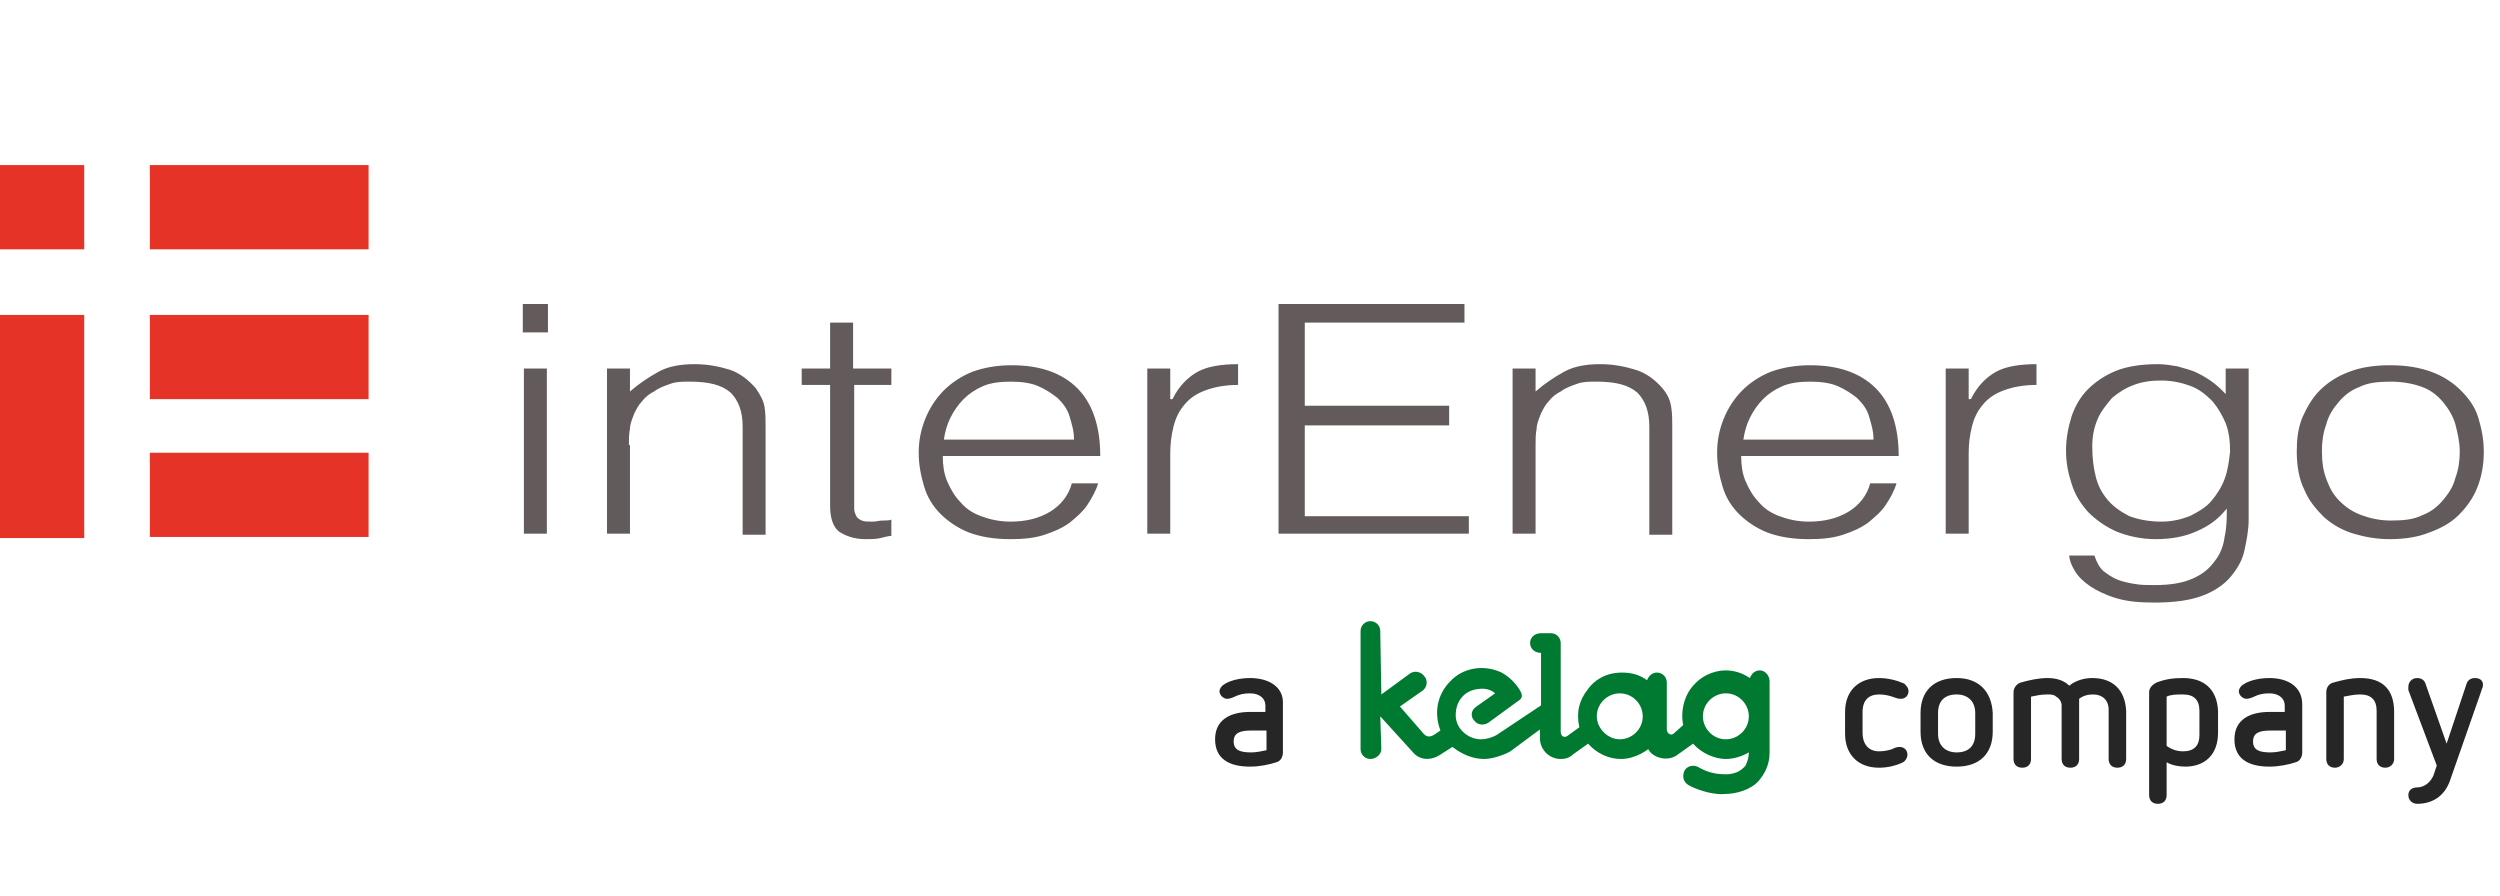
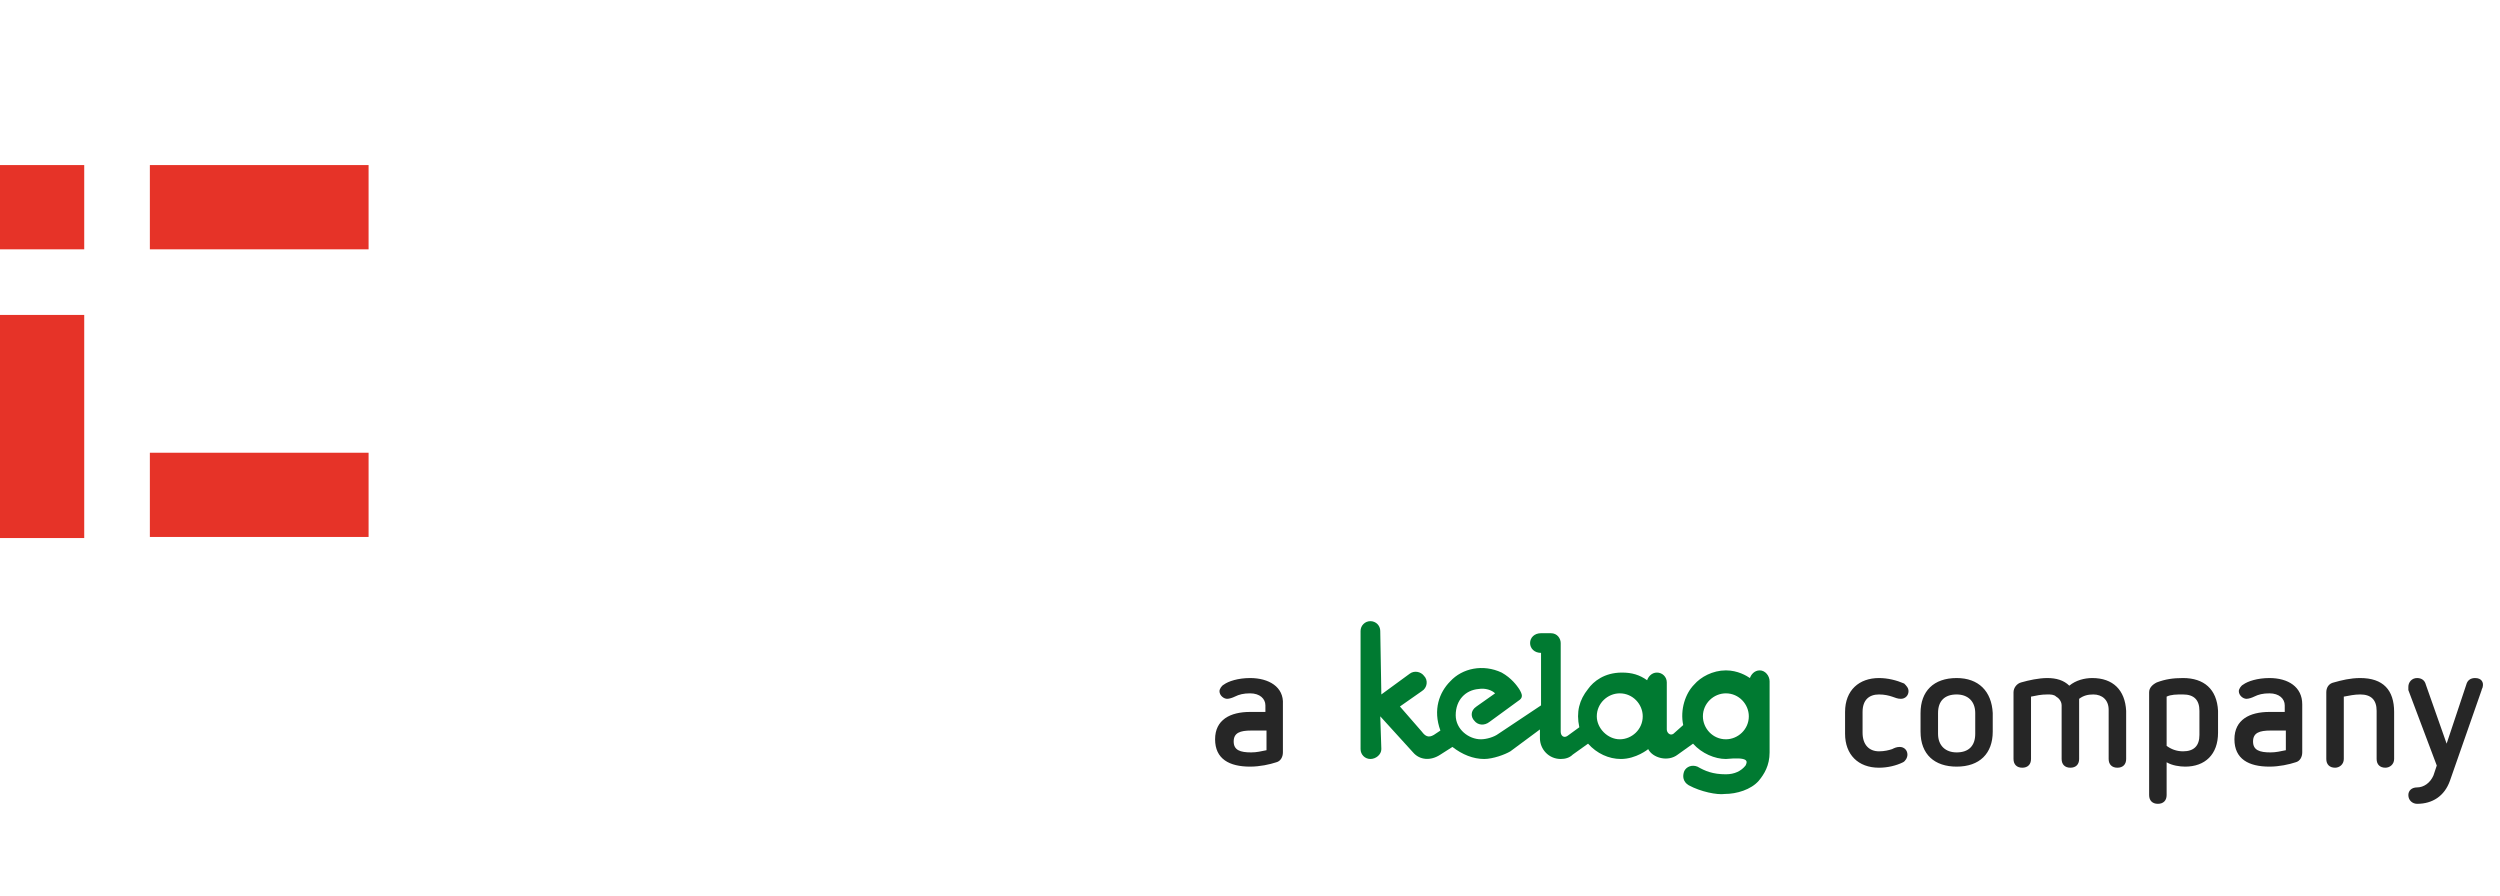
<svg xmlns="http://www.w3.org/2000/svg" width="106" height="38" viewBox="0 0 106 38" fill="none">
  <rect width="106" height="38" fill="white" />
  <g clip-path="url(#clip0_1548_8391)">
-     <path d="M72.203 30.372C72.203 29.816 72.666 29.398 73.177 29.398C73.733 29.398 74.15 29.862 74.15 30.372C74.15 30.928 73.687 31.346 73.177 31.346C72.62 31.346 72.203 30.882 72.203 30.372ZM67.704 30.372C67.704 29.816 68.168 29.398 68.678 29.398C69.235 29.398 69.652 29.862 69.652 30.372C69.652 30.928 69.189 31.346 68.678 31.346C68.168 31.346 67.704 30.882 67.704 30.372ZM58.523 26.755C58.523 26.523 58.337 26.337 58.105 26.337C57.873 26.337 57.688 26.523 57.688 26.755V31.763C57.688 31.995 57.873 32.181 58.105 32.181C58.337 32.181 58.569 31.995 58.569 31.763L58.523 30.372L59.914 31.902C60.192 32.227 60.656 32.273 61.073 31.995L61.583 31.67C62.001 31.995 62.464 32.181 62.928 32.181C63.299 32.181 63.809 31.995 64.041 31.856L65.293 30.928V31.299C65.293 31.763 65.664 32.181 66.174 32.181C66.36 32.181 66.545 32.134 66.684 31.995L67.334 31.531C67.704 31.949 68.215 32.181 68.725 32.181C69.374 32.181 69.884 31.763 69.884 31.763C70.07 32.134 70.719 32.32 71.136 31.995L71.785 31.531C72.156 31.949 72.713 32.181 73.177 32.181C73.547 32.181 73.918 32.041 74.15 31.902C74.15 32.088 74.104 32.273 74.011 32.459C73.826 32.691 73.547 32.83 73.177 32.83C72.62 32.83 72.296 32.691 71.971 32.505C71.739 32.412 71.507 32.505 71.414 32.691C71.322 32.922 71.368 33.154 71.6 33.294C72.11 33.572 72.806 33.711 73.13 33.664C73.64 33.664 74.243 33.479 74.568 33.108C74.8 32.83 75.031 32.459 75.031 31.902V28.888C75.031 28.656 74.846 28.424 74.614 28.424C74.382 28.424 74.243 28.61 74.197 28.749C74.058 28.656 73.687 28.424 73.177 28.424C72.62 28.424 72.11 28.703 71.832 29.027C71.461 29.398 71.229 30.094 71.368 30.743L70.951 31.114C70.811 31.207 70.672 31.068 70.672 30.928V28.934C70.672 28.703 70.487 28.517 70.255 28.517C70.023 28.517 69.884 28.703 69.838 28.842C69.513 28.61 69.189 28.517 68.771 28.517C68.029 28.517 67.565 28.888 67.334 29.213C66.963 29.676 66.823 30.186 66.963 30.836L66.453 31.207C66.313 31.299 66.174 31.207 66.174 31.021V27.265C66.174 27.079 66.035 26.848 65.757 26.848H65.34C65.061 26.848 64.876 27.033 64.876 27.265C64.876 27.497 65.061 27.682 65.34 27.682V29.908L63.531 31.114C63.346 31.253 63.021 31.346 62.789 31.346C62.279 31.346 61.722 30.928 61.722 30.326C61.722 29.676 62.14 29.259 62.696 29.213C62.974 29.166 63.253 29.259 63.392 29.398L62.603 29.955C62.325 30.14 62.372 30.418 62.511 30.558C62.65 30.743 62.928 30.789 63.16 30.604L64.366 29.723C64.598 29.584 64.551 29.445 64.412 29.213C64.319 29.073 64.088 28.749 63.67 28.517C62.882 28.146 62.001 28.332 61.491 28.888C61.027 29.352 60.749 30.094 61.073 30.975L60.795 31.16C60.563 31.299 60.424 31.207 60.285 31.021L59.357 29.955L60.285 29.305C60.517 29.166 60.563 28.842 60.378 28.656C60.239 28.471 59.96 28.424 59.775 28.563L58.569 29.445L58.523 26.755Z" fill="#007A31" />
+     <path d="M72.203 30.372C72.203 29.816 72.666 29.398 73.177 29.398C73.733 29.398 74.15 29.862 74.15 30.372C74.15 30.928 73.687 31.346 73.177 31.346C72.62 31.346 72.203 30.882 72.203 30.372ZM67.704 30.372C67.704 29.816 68.168 29.398 68.678 29.398C69.235 29.398 69.652 29.862 69.652 30.372C69.652 30.928 69.189 31.346 68.678 31.346C68.168 31.346 67.704 30.882 67.704 30.372ZM58.523 26.755C58.523 26.523 58.337 26.337 58.105 26.337C57.873 26.337 57.688 26.523 57.688 26.755V31.763C57.688 31.995 57.873 32.181 58.105 32.181C58.337 32.181 58.569 31.995 58.569 31.763L58.523 30.372L59.914 31.902C60.192 32.227 60.656 32.273 61.073 31.995L61.583 31.67C62.001 31.995 62.464 32.181 62.928 32.181C63.299 32.181 63.809 31.995 64.041 31.856L65.293 30.928V31.299C65.293 31.763 65.664 32.181 66.174 32.181C66.36 32.181 66.545 32.134 66.684 31.995L67.334 31.531C67.704 31.949 68.215 32.181 68.725 32.181C69.374 32.181 69.884 31.763 69.884 31.763C70.07 32.134 70.719 32.32 71.136 31.995L71.785 31.531C72.156 31.949 72.713 32.181 73.177 32.181C74.15 32.088 74.104 32.273 74.011 32.459C73.826 32.691 73.547 32.83 73.177 32.83C72.62 32.83 72.296 32.691 71.971 32.505C71.739 32.412 71.507 32.505 71.414 32.691C71.322 32.922 71.368 33.154 71.6 33.294C72.11 33.572 72.806 33.711 73.13 33.664C73.64 33.664 74.243 33.479 74.568 33.108C74.8 32.83 75.031 32.459 75.031 31.902V28.888C75.031 28.656 74.846 28.424 74.614 28.424C74.382 28.424 74.243 28.61 74.197 28.749C74.058 28.656 73.687 28.424 73.177 28.424C72.62 28.424 72.11 28.703 71.832 29.027C71.461 29.398 71.229 30.094 71.368 30.743L70.951 31.114C70.811 31.207 70.672 31.068 70.672 30.928V28.934C70.672 28.703 70.487 28.517 70.255 28.517C70.023 28.517 69.884 28.703 69.838 28.842C69.513 28.61 69.189 28.517 68.771 28.517C68.029 28.517 67.565 28.888 67.334 29.213C66.963 29.676 66.823 30.186 66.963 30.836L66.453 31.207C66.313 31.299 66.174 31.207 66.174 31.021V27.265C66.174 27.079 66.035 26.848 65.757 26.848H65.34C65.061 26.848 64.876 27.033 64.876 27.265C64.876 27.497 65.061 27.682 65.34 27.682V29.908L63.531 31.114C63.346 31.253 63.021 31.346 62.789 31.346C62.279 31.346 61.722 30.928 61.722 30.326C61.722 29.676 62.14 29.259 62.696 29.213C62.974 29.166 63.253 29.259 63.392 29.398L62.603 29.955C62.325 30.14 62.372 30.418 62.511 30.558C62.65 30.743 62.928 30.789 63.16 30.604L64.366 29.723C64.598 29.584 64.551 29.445 64.412 29.213C64.319 29.073 64.088 28.749 63.67 28.517C62.882 28.146 62.001 28.332 61.491 28.888C61.027 29.352 60.749 30.094 61.073 30.975L60.795 31.16C60.563 31.299 60.424 31.207 60.285 31.021L59.357 29.955L60.285 29.305C60.517 29.166 60.563 28.842 60.378 28.656C60.239 28.471 59.96 28.424 59.775 28.563L58.569 29.445L58.523 26.755Z" fill="#007A31" />
    <path d="M53.7 30.928V31.809C53.468 31.856 53.282 31.902 53.05 31.902C52.587 31.902 52.308 31.809 52.308 31.439C52.308 31.067 52.587 30.975 53.05 30.975H53.7V30.928ZM53.004 28.749C52.494 28.749 52.077 28.888 51.891 29.027C51.798 29.073 51.706 29.213 51.706 29.305C51.706 29.491 51.891 29.63 52.03 29.63C52.123 29.63 52.262 29.584 52.355 29.537C52.54 29.445 52.726 29.398 53.004 29.398C53.421 29.398 53.653 29.63 53.653 29.908V30.186H53.004C52.169 30.186 51.52 30.511 51.52 31.346C51.52 32.181 52.123 32.505 53.004 32.505C53.421 32.505 53.839 32.412 54.117 32.32C54.302 32.273 54.395 32.088 54.395 31.902V29.862C54.441 29.12 53.792 28.749 53.004 28.749Z" fill="#262626" />
    <path d="M104.942 28.749C104.757 28.749 104.618 28.842 104.571 29.027L103.737 31.531L102.855 29.027C102.809 28.842 102.67 28.749 102.485 28.749C102.253 28.749 102.114 28.934 102.114 29.12C102.114 29.166 102.114 29.213 102.114 29.259L103.319 32.459L103.18 32.876C103.041 33.201 102.763 33.386 102.485 33.386C102.253 33.386 102.114 33.525 102.114 33.711C102.114 33.943 102.299 34.082 102.485 34.082C103.134 34.082 103.644 33.757 103.876 33.108L105.221 29.259C105.221 29.213 105.267 29.166 105.267 29.12C105.313 28.934 105.221 28.749 104.942 28.749ZM100.073 28.749C99.656 28.749 99.285 28.842 98.96 28.934C98.728 28.981 98.635 29.166 98.635 29.352V32.181C98.635 32.412 98.775 32.551 99.007 32.551C99.192 32.551 99.377 32.412 99.377 32.181V29.537C99.609 29.491 99.841 29.445 100.073 29.445C100.537 29.445 100.769 29.676 100.769 30.14V32.181C100.769 32.412 100.908 32.551 101.14 32.551C101.325 32.551 101.511 32.412 101.511 32.181V30.186C101.511 29.259 101.047 28.749 100.073 28.749ZM96.92 30.928V31.809C96.688 31.856 96.502 31.902 96.27 31.902C95.807 31.902 95.529 31.809 95.529 31.439C95.529 31.067 95.807 30.975 96.27 30.975H96.92V30.928ZM96.224 28.749C95.714 28.749 95.297 28.888 95.111 29.027C95.019 29.073 94.926 29.213 94.926 29.305C94.926 29.491 95.111 29.63 95.25 29.63C95.343 29.63 95.482 29.584 95.575 29.537C95.76 29.445 95.946 29.398 96.224 29.398C96.641 29.398 96.873 29.63 96.873 29.908V30.186H96.224C95.389 30.186 94.74 30.511 94.74 31.346C94.74 32.181 95.343 32.505 96.224 32.505C96.641 32.505 97.059 32.412 97.337 32.32C97.523 32.273 97.615 32.088 97.615 31.902V29.862C97.615 29.12 97.013 28.749 96.224 28.749ZM92.561 29.445C93.024 29.445 93.256 29.676 93.256 30.14V31.16C93.256 31.624 93.024 31.856 92.561 31.856C92.282 31.856 92.051 31.763 91.865 31.624V29.537C92.051 29.445 92.282 29.445 92.561 29.445ZM92.561 28.749C92.143 28.749 91.819 28.795 91.448 28.934C91.262 29.027 91.123 29.166 91.123 29.352V33.711C91.123 33.943 91.262 34.082 91.494 34.082C91.726 34.082 91.865 33.943 91.865 33.711V32.32C92.097 32.459 92.422 32.505 92.653 32.505C93.488 32.505 94.045 31.995 94.045 31.067V30.14C93.998 29.213 93.442 28.749 92.561 28.749ZM88.712 28.749C88.387 28.749 88.016 28.842 87.738 29.073C87.506 28.842 87.181 28.749 86.81 28.749C86.439 28.749 86.022 28.842 85.698 28.934C85.512 28.981 85.373 29.166 85.373 29.352V32.181C85.373 32.412 85.512 32.551 85.744 32.551C85.976 32.551 86.115 32.412 86.115 32.181V29.537C86.347 29.491 86.532 29.445 86.81 29.445C86.95 29.445 87.089 29.445 87.181 29.537C87.274 29.584 87.413 29.723 87.413 29.908V32.181C87.413 32.412 87.552 32.551 87.784 32.551C88.016 32.551 88.155 32.412 88.155 32.181V29.63C88.341 29.491 88.526 29.445 88.758 29.445C89.129 29.445 89.407 29.676 89.407 30.094V32.181C89.407 32.412 89.546 32.551 89.778 32.551C90.01 32.551 90.149 32.412 90.149 32.181V30.14C90.103 29.259 89.593 28.749 88.712 28.749ZM82.962 29.445C83.425 29.445 83.75 29.723 83.75 30.233V31.114C83.75 31.624 83.472 31.902 82.962 31.902C82.498 31.902 82.173 31.624 82.173 31.114V30.233C82.173 29.723 82.451 29.445 82.962 29.445ZM82.962 28.749C81.988 28.749 81.431 29.305 81.431 30.233V31.021C81.431 31.995 82.034 32.505 82.962 32.505C83.935 32.505 84.492 31.949 84.492 31.021V30.233C84.445 29.305 83.889 28.749 82.962 28.749ZM79.669 28.749C78.834 28.749 78.231 29.259 78.231 30.186V31.114C78.231 31.995 78.788 32.551 79.669 32.551C80.04 32.551 80.411 32.459 80.689 32.32C80.782 32.273 80.875 32.134 80.875 31.995C80.875 31.809 80.736 31.67 80.55 31.67C80.411 31.67 80.318 31.717 80.225 31.763C80.086 31.809 79.901 31.856 79.669 31.856C79.252 31.856 78.973 31.578 78.973 31.067V30.186C78.973 29.676 79.252 29.445 79.669 29.445C79.901 29.445 80.086 29.491 80.225 29.537C80.365 29.584 80.457 29.63 80.597 29.63C80.782 29.63 80.921 29.491 80.921 29.305C80.921 29.166 80.828 29.073 80.736 28.981C80.411 28.842 80.04 28.749 79.669 28.749Z" fill="#262626" />
    <path d="M3.571 7H0V10.571H3.571V7Z" fill="#E63328" />
    <path d="M3.571 13.353H0V22.813H3.571V13.353Z" fill="#E63328" />
    <path d="M15.628 7H6.354V10.571H15.628V7Z" fill="#E63328" />
-     <path d="M15.628 13.353H6.354V16.924H15.628V13.353Z" fill="#E63328" />
    <path d="M15.628 19.196H6.354V22.767H15.628V19.196Z" fill="#E63328" />
-     <path d="M104.108 20.263C104.015 20.634 103.829 20.912 103.597 21.19C103.366 21.468 103.087 21.7 102.716 21.839C102.345 22.025 101.928 22.071 101.372 22.071C100.908 22.071 100.49 21.978 100.119 21.839C99.749 21.7 99.47 21.515 99.192 21.236C98.914 20.958 98.775 20.68 98.635 20.309C98.496 19.938 98.45 19.567 98.45 19.103C98.45 18.732 98.496 18.361 98.635 17.99C98.728 17.619 98.914 17.341 99.146 17.063C99.377 16.785 99.656 16.553 100.027 16.414C100.398 16.228 100.815 16.182 101.372 16.182C101.882 16.182 102.345 16.274 102.716 16.414C103.087 16.553 103.366 16.785 103.597 17.063C103.829 17.341 104.015 17.666 104.108 17.99C104.2 18.361 104.293 18.732 104.293 19.15C104.293 19.521 104.247 19.892 104.108 20.263ZM102.995 22.581C103.505 22.396 103.922 22.164 104.247 21.839C104.571 21.515 104.849 21.144 105.035 20.68C105.22 20.216 105.313 19.706 105.313 19.15C105.313 18.64 105.22 18.176 105.081 17.712C104.942 17.248 104.664 16.877 104.339 16.553C104.015 16.228 103.597 15.95 103.087 15.764C102.577 15.579 102.021 15.486 101.325 15.486C100.676 15.486 100.073 15.579 99.609 15.764C99.099 15.95 98.682 16.228 98.357 16.553C98.033 16.877 97.801 17.295 97.615 17.712C97.43 18.176 97.383 18.64 97.383 19.15C97.383 19.753 97.476 20.309 97.708 20.773C97.894 21.236 98.218 21.607 98.543 21.932C98.914 22.257 99.331 22.488 99.795 22.628C100.259 22.767 100.769 22.86 101.325 22.86C101.974 22.86 102.531 22.767 102.995 22.581ZM94.508 16.877C94.323 16.645 94.137 16.46 93.906 16.274C93.674 16.089 93.442 15.95 93.163 15.811C92.885 15.672 92.607 15.625 92.329 15.533C92.051 15.486 91.772 15.44 91.494 15.44C90.799 15.44 90.196 15.533 89.732 15.718C89.268 15.903 88.851 16.182 88.526 16.506C88.202 16.831 87.97 17.248 87.831 17.666C87.692 18.129 87.599 18.593 87.599 19.103C87.599 19.613 87.692 20.077 87.831 20.494C87.97 20.958 88.202 21.329 88.526 21.7C88.851 22.025 89.222 22.303 89.732 22.535C90.196 22.72 90.752 22.86 91.401 22.86C92.004 22.86 92.607 22.767 93.117 22.535C93.674 22.303 94.091 21.978 94.416 21.561C94.416 21.978 94.416 22.349 94.323 22.767C94.276 23.138 94.137 23.509 93.906 23.787C93.674 24.111 93.395 24.343 92.978 24.529C92.561 24.714 92.05 24.807 91.355 24.807C91.077 24.807 90.752 24.807 90.52 24.761C90.242 24.714 90.01 24.668 89.778 24.575C89.546 24.483 89.361 24.343 89.175 24.204C88.99 24.019 88.897 23.833 88.804 23.555H87.738C87.738 23.741 87.831 23.972 87.97 24.204C88.109 24.436 88.341 24.668 88.619 24.854C88.897 25.039 89.268 25.224 89.732 25.364C90.196 25.503 90.706 25.549 91.355 25.549C92.19 25.549 92.839 25.456 93.349 25.271C93.859 25.085 94.276 24.807 94.555 24.483C94.833 24.158 95.065 23.787 95.157 23.37C95.25 22.952 95.343 22.488 95.343 22.025V15.625H94.369V16.877H94.508ZM94.323 20.309C94.184 20.68 93.998 20.958 93.766 21.236C93.534 21.515 93.21 21.7 92.839 21.886C92.468 22.025 92.097 22.117 91.633 22.117C91.123 22.117 90.659 22.025 90.288 21.886C89.917 21.7 89.593 21.468 89.361 21.19C89.129 20.912 88.944 20.587 88.851 20.17C88.758 19.799 88.712 19.381 88.712 18.918C88.712 18.454 88.804 18.083 88.944 17.758C89.083 17.434 89.314 17.156 89.546 16.877C89.825 16.645 90.103 16.46 90.474 16.321C90.845 16.182 91.216 16.135 91.633 16.135C92.097 16.135 92.514 16.228 92.885 16.367C93.256 16.506 93.534 16.738 93.813 17.017C94.045 17.295 94.23 17.619 94.369 17.944C94.508 18.315 94.555 18.686 94.555 19.15C94.508 19.567 94.462 19.938 94.323 20.309ZM83.472 19.196C83.472 18.825 83.518 18.454 83.611 18.083C83.703 17.712 83.843 17.434 84.074 17.156C84.306 16.877 84.585 16.692 84.956 16.553C85.326 16.414 85.79 16.321 86.347 16.321V15.44C85.651 15.44 85.048 15.533 84.631 15.764C84.213 15.996 83.843 16.367 83.564 16.924H83.472V15.625H82.498V22.628H83.472V19.196ZM80.504 19.335C80.504 18.083 80.179 17.109 79.53 16.46C78.881 15.811 77.953 15.486 76.748 15.486C76.145 15.486 75.588 15.579 75.078 15.764C74.614 15.95 74.197 16.228 73.872 16.553C73.548 16.877 73.269 17.295 73.084 17.758C72.898 18.222 72.806 18.686 72.806 19.196C72.806 19.706 72.898 20.17 73.038 20.634C73.177 21.097 73.409 21.468 73.733 21.793C74.058 22.117 74.475 22.396 74.939 22.581C75.449 22.767 76.005 22.86 76.701 22.86C77.258 22.86 77.721 22.813 78.139 22.674C78.556 22.535 78.881 22.396 79.205 22.164C79.484 21.932 79.762 21.7 79.947 21.422C80.133 21.144 80.318 20.819 80.411 20.494H79.298C79.159 21.005 78.834 21.422 78.371 21.7C77.907 21.978 77.35 22.117 76.701 22.117C76.237 22.117 75.82 22.025 75.449 21.886C75.078 21.747 74.8 21.561 74.568 21.283C74.336 21.051 74.151 20.726 74.011 20.402C73.872 20.077 73.826 19.706 73.826 19.335H80.504ZM73.919 18.64C73.965 18.315 74.058 17.99 74.197 17.712C74.336 17.434 74.522 17.156 74.753 16.924C74.985 16.692 75.263 16.506 75.588 16.367C75.913 16.228 76.33 16.182 76.748 16.182C77.165 16.182 77.582 16.228 77.907 16.367C78.231 16.506 78.51 16.692 78.742 16.877C78.973 17.109 79.159 17.341 79.252 17.666C79.344 17.99 79.437 18.268 79.437 18.64H73.919ZM65.108 18.871C65.108 18.64 65.108 18.408 65.154 18.176C65.154 17.99 65.247 17.758 65.34 17.527C65.433 17.341 65.525 17.156 65.664 17.017C65.803 16.831 65.989 16.692 66.174 16.599C66.36 16.46 66.592 16.367 66.87 16.274C67.102 16.182 67.38 16.182 67.705 16.182C68.493 16.182 69.05 16.321 69.421 16.645C69.745 16.97 69.931 17.434 69.931 18.083V22.674H70.904V18.083C70.904 17.805 70.904 17.527 70.858 17.248C70.812 16.97 70.719 16.738 70.487 16.46C70.162 16.089 69.791 15.811 69.328 15.672C68.864 15.533 68.4 15.44 67.844 15.44C67.241 15.44 66.731 15.533 66.314 15.764C65.896 15.996 65.479 16.274 65.108 16.599V15.625H64.134V22.628H65.108V18.871ZM62.279 22.674V21.886H55.323V18.037H61.444V17.202H55.323V13.678H62.094V12.889H54.21V22.628H62.279V22.674ZM49.619 19.196C49.619 18.825 49.666 18.454 49.758 18.083C49.851 17.712 49.99 17.434 50.222 17.156C50.454 16.877 50.732 16.692 51.103 16.553C51.474 16.414 51.938 16.321 52.494 16.321V15.44C51.799 15.44 51.196 15.533 50.779 15.764C50.361 15.996 49.99 16.367 49.712 16.924H49.619V15.625H48.645V22.628H49.619V19.196ZM46.651 19.335C46.651 18.083 46.327 17.109 45.678 16.46C45.028 15.811 44.101 15.486 42.895 15.486C42.292 15.486 41.736 15.579 41.226 15.764C40.762 15.95 40.345 16.228 40.02 16.553C39.696 16.877 39.417 17.295 39.232 17.758C39.046 18.222 38.953 18.686 38.953 19.196C38.953 19.706 39.046 20.17 39.185 20.634C39.325 21.097 39.556 21.468 39.881 21.793C40.206 22.117 40.623 22.396 41.087 22.581C41.597 22.767 42.153 22.86 42.849 22.86C43.405 22.86 43.869 22.813 44.286 22.674C44.704 22.535 45.028 22.396 45.353 22.164C45.631 21.932 45.91 21.7 46.095 21.422C46.28 21.144 46.466 20.819 46.559 20.494H45.446C45.307 21.005 44.982 21.422 44.518 21.7C44.054 21.978 43.498 22.117 42.849 22.117C42.385 22.117 41.968 22.025 41.597 21.886C41.226 21.747 40.948 21.561 40.716 21.283C40.484 21.051 40.298 20.726 40.159 20.402C40.02 20.077 39.974 19.706 39.974 19.335H46.651ZM40.02 18.64C40.066 18.315 40.159 17.99 40.298 17.712C40.437 17.434 40.623 17.156 40.855 16.924C41.087 16.692 41.365 16.506 41.69 16.367C42.014 16.228 42.431 16.182 42.849 16.182C43.266 16.182 43.684 16.228 44.008 16.367C44.333 16.506 44.611 16.692 44.843 16.877C45.075 17.109 45.26 17.341 45.353 17.666C45.446 17.99 45.538 18.268 45.538 18.64H40.02ZM37.841 22.025C37.701 22.071 37.562 22.071 37.423 22.071C37.284 22.071 37.145 22.117 37.006 22.117C36.82 22.117 36.635 22.117 36.542 22.071C36.449 22.025 36.357 21.978 36.31 21.886C36.264 21.793 36.218 21.7 36.218 21.561C36.218 21.422 36.218 21.283 36.218 21.097V16.321H37.794V15.625H36.171V13.678H35.197V15.625H33.992V16.321H35.197V21.468C35.197 21.978 35.336 22.349 35.568 22.535C35.846 22.72 36.218 22.86 36.681 22.86C36.913 22.86 37.145 22.86 37.331 22.813C37.516 22.767 37.701 22.72 37.794 22.72V22.025H37.841ZM26.665 18.871C26.665 18.64 26.665 18.408 26.711 18.176C26.711 17.99 26.804 17.758 26.896 17.527C26.989 17.341 27.082 17.156 27.221 17.017C27.36 16.831 27.546 16.692 27.731 16.599C27.917 16.46 28.149 16.367 28.427 16.274C28.659 16.182 28.937 16.182 29.262 16.182C30.05 16.182 30.606 16.321 30.977 16.645C31.302 16.97 31.488 17.434 31.488 18.083V22.674H32.461V18.083C32.461 17.805 32.461 17.527 32.415 17.248C32.369 16.97 32.229 16.738 32.044 16.46C31.719 16.089 31.348 15.811 30.931 15.672C30.467 15.533 30.003 15.44 29.447 15.44C28.844 15.44 28.334 15.533 27.917 15.764C27.499 15.996 27.082 16.274 26.711 16.599V15.625H25.737V22.628H26.711V18.871H26.665ZM23.233 12.889H22.166V14.095H23.233V12.889ZM23.187 15.625H22.213V22.628H23.187V15.625Z" fill="#635B5B" />
  </g>
  <defs>
    <clipPath id="clip0_1548_8391">
      <rect width="105.313" height="27.082" fill="white" transform="translate(0 7)" />
    </clipPath>
  </defs>
</svg>